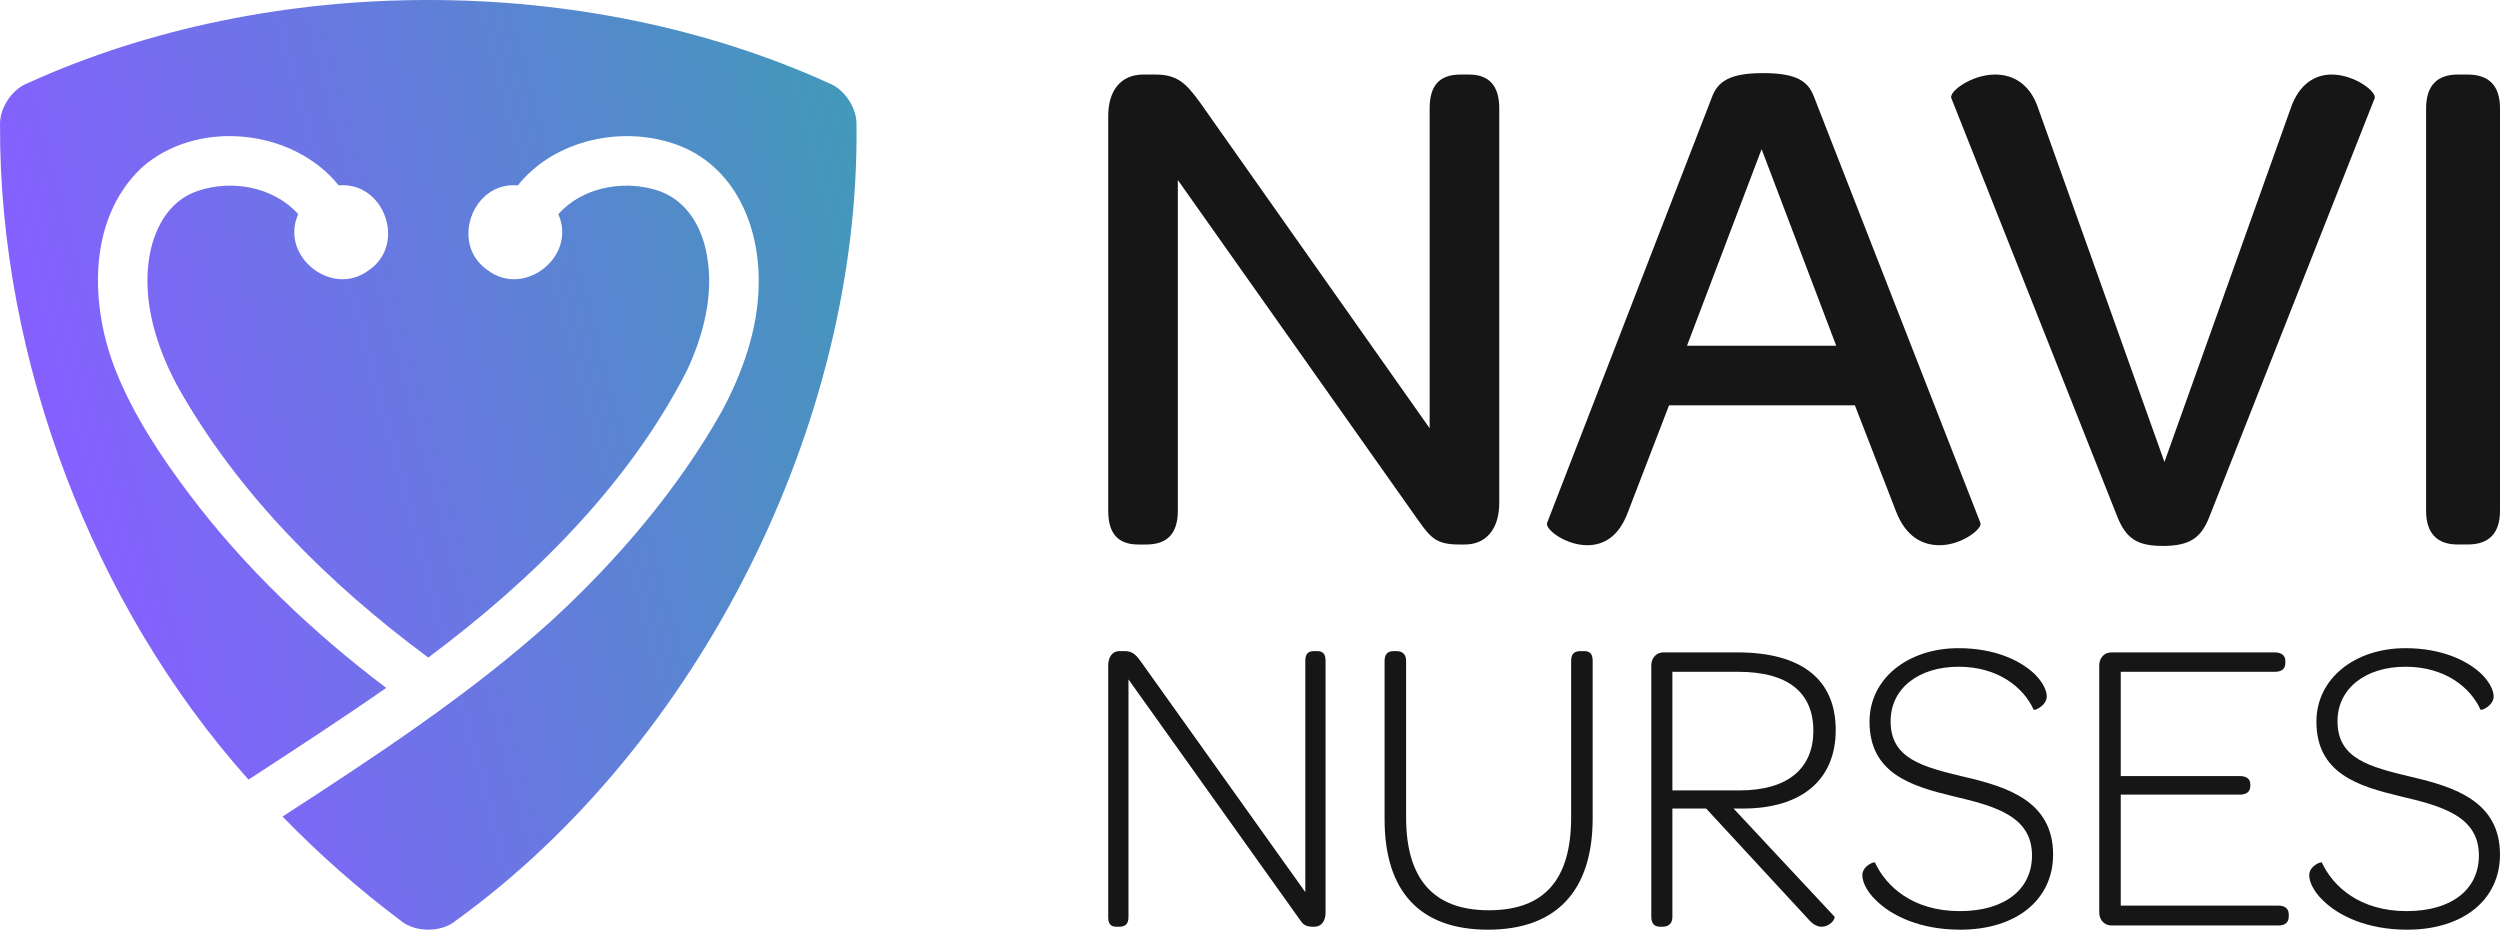
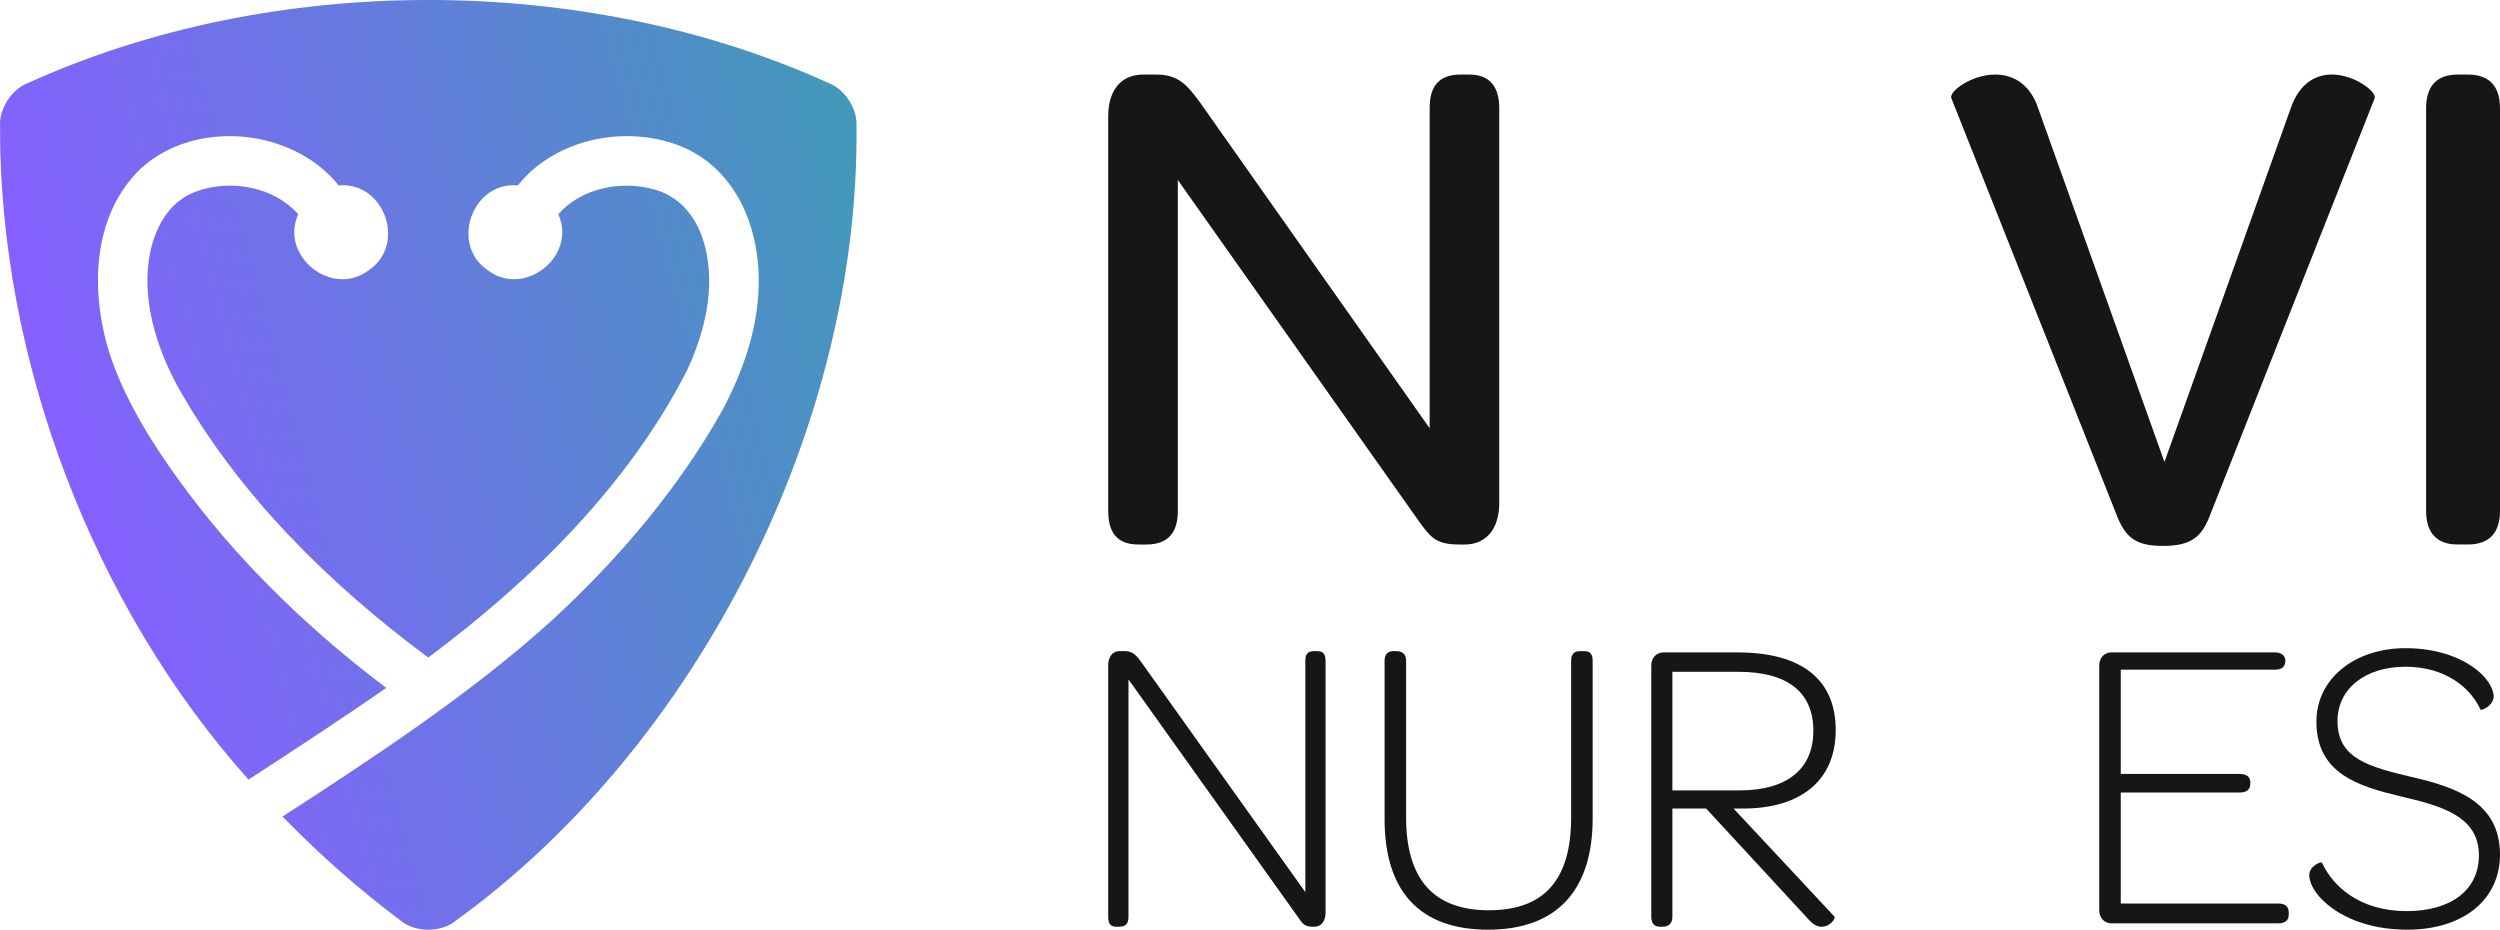
<svg xmlns="http://www.w3.org/2000/svg" id="Isolation_Mode" version="1.1" viewBox="0 0 275.094 102.301">
  <defs>
    <style>
      .st0 {
        fill: url(#linear-gradient);
      }

      .st1 {
        fill: #161616;
      }
    </style>
    <linearGradient id="linear-gradient" x1="8.569" y1="59.577" x2="100.128" y2="35.044" gradientUnits="userSpaceOnUse">
      <stop offset=".005" stop-color="#8560ff" />
      <stop offset="1" stop-color="#4299b9" />
    </linearGradient>
  </defs>
  <g id="Layer_1">
    <g>
      <g>
        <g>
          <path class="st1" d="M121.944,56.205V12.781c0-2.763,1.343-4.579,3.869-4.579h1.343c2.448,0,3.395,1.026,4.895,3.079l25.265,35.844V11.913c0-2.448,1.026-3.71,3.395-3.71h.948c2.211,0,3.316,1.263,3.316,3.71v43.424c0,2.842-1.422,4.579-3.79,4.579h-.631c-2.448,0-3.079-.71-4.343-2.447l-26.606-37.66v36.397c0,2.448-1.105,3.71-3.474,3.71h-.869c-2.29,0-3.316-1.263-3.316-3.71Z" />
-           <path class="st1" d="M170.236,57.547l18.159-46.898c.632-1.658,1.894-2.605,5.606-2.605,3.789,0,4.974.947,5.606,2.605l18.316,46.898c.237.632-2.053,2.447-4.5,2.447-1.816,0-3.71-.868-4.816-3.789l-4.5-11.606h-20.449l-4.5,11.685c-1.026,2.842-2.763,3.71-4.5,3.71-2.368,0-4.658-1.737-4.421-2.447ZM202.054,38.045l-8.211-21.632-8.211,21.632h16.422Z" />
          <path class="st1" d="M233.039,56.994l-18.316-46.187c-.316-.711,2.211-2.605,4.816-2.605,2.053,0,3.869,1.105,4.737,3.71l13.895,38.923,13.895-38.923c.948-2.763,2.763-3.71,4.5-3.71,2.527,0,4.975,1.894,4.737,2.605l-18.238,46.187c-.868,2.131-2.053,3.079-5.053,3.079-2.921,0-4.026-.868-4.974-3.079Z" />
          <path class="st1" d="M266.962,11.913c0-2.448,1.184-3.71,3.474-3.71h1.105c2.369,0,3.553,1.263,3.553,3.71v44.292c0,2.448-1.184,3.71-3.553,3.71h-1.105c-2.29,0-3.474-1.263-3.474-3.71V11.913Z" />
        </g>
        <g>
          <path class="st1" d="M121.944,100.907v-27.68c0-.883.418-1.579,1.254-1.579h.604c.836,0,1.254.465,1.812,1.254l18.02,25.265v-25.451c0-.743.279-1.068.975-1.068h.325c.65,0,.929.325.929,1.068v27.726c0,.883-.464,1.533-1.207,1.533h-.186c-.883,0-1.115-.279-1.579-.975l-18.716-26.24v26.147c0,.697-.279,1.068-1.022,1.068h-.325c-.65,0-.882-.372-.882-1.068Z" />
          <path class="st1" d="M152.357,72.716c0-.697.325-1.068.975-1.068h.325c.697,0,1.068.372,1.068,1.068v17.23c0,6.734,2.972,10.217,9.103,10.217s9.056-3.39,9.056-10.217v-17.23c0-.743.325-1.068,1.022-1.068h.418c.65,0,.929.325.929,1.068v17.323c0,7.988-3.994,12.261-11.518,12.261-7.478,0-11.379-4.18-11.379-12.168v-17.416Z" />
          <path class="st1" d="M181.703,100.861v-27.633c0-.836.557-1.44,1.347-1.44h8.127c7.059,0,10.821,2.972,10.821,8.545,0,5.527-3.808,8.638-10.217,8.638h-1.022l11.1,11.889c.139.186-.418,1.115-1.44,1.115-.418,0-.929-.233-1.439-.836l-11.239-12.168h-3.716v11.936c0,.604-.325,1.068-1.068,1.068h-.279c-.65,0-.975-.372-.975-1.115ZM191.409,86.974c5.481,0,8.128-2.554,8.128-6.548,0-4.226-2.787-6.502-8.267-6.502h-7.245v13.05h7.384Z" />
-           <path class="st1" d="M204.927,96.309c0-1.022,1.3-1.533,1.393-1.393,1.208,2.601,4.134,5.341,9.335,5.341,4.923,0,7.942-2.369,7.942-6.131,0-4.319-4.087-5.434-8.638-6.502-4.644-1.115-9.242-2.508-9.242-8.22,0-4.737,4.226-8.081,9.799-8.081,4.041,0,6.873,1.393,8.406,2.88.882.882,1.3,1.811,1.3,2.415,0,1.022-1.3,1.579-1.44,1.486-1.114-2.462-3.901-4.737-8.267-4.737s-7.477,2.369-7.477,5.991c0,4.134,3.483,5.016,8.127,6.131,4.83,1.114,9.753,2.74,9.753,8.545,0,4.969-4.041,8.267-10.217,8.267-4.412,0-7.57-1.533-9.289-3.251-1.068-1.021-1.486-2.09-1.486-2.74Z" />
-           <path class="st1" d="M230.994,100.396v-27.169c0-.836.557-1.44,1.347-1.44h17.973c.697,0,1.161.325,1.161.929v.232c0,.697-.465.976-1.161.976h-16.951v11.471h13.097c.743,0,1.161.325,1.161.929v.14c0,.65-.418.975-1.161.975h-13.097v12.214h17.369c.697,0,1.115.325,1.115.975v.232c0,.65-.418.975-1.115.975h-18.391c-.79,0-1.347-.604-1.347-1.44Z" />
+           <path class="st1" d="M230.994,100.396v-27.169c0-.836.557-1.44,1.347-1.44h17.973c.697,0,1.161.325,1.161.929c0,.697-.465.976-1.161.976h-16.951v11.471h13.097c.743,0,1.161.325,1.161.929v.14c0,.65-.418.975-1.161.975h-13.097v12.214h17.369c.697,0,1.115.325,1.115.975v.232c0,.65-.418.975-1.115.975h-18.391c-.79,0-1.347-.604-1.347-1.44Z" />
          <path class="st1" d="M254.102,96.309c0-1.022,1.3-1.533,1.393-1.393,1.208,2.601,4.134,5.341,9.335,5.341,4.923,0,7.942-2.369,7.942-6.131,0-4.319-4.087-5.434-8.638-6.502-4.644-1.115-9.242-2.508-9.242-8.22,0-4.737,4.226-8.081,9.799-8.081,4.041,0,6.873,1.393,8.406,2.88.882.882,1.3,1.811,1.3,2.415,0,1.022-1.3,1.579-1.44,1.486-1.114-2.462-3.901-4.737-8.267-4.737s-7.477,2.369-7.477,5.991c0,4.134,3.483,5.016,8.127,6.131,4.83,1.114,9.753,2.74,9.753,8.545,0,4.969-4.041,8.267-10.217,8.267-4.412,0-7.57-1.533-9.289-3.251-1.068-1.021-1.486-2.09-1.486-2.74Z" />
        </g>
      </g>
      <path class="st0" d="M94.246,13.825c.374,32.917-17.403,68.192-44.083,87.475-1.581,1.334-4.495,1.334-6.076,0-4.619-3.464-8.977-7.305-12.995-11.45,10.084-6.541,20.668-13.473,29.607-21.558,7.218-6.633,13.939-14.495,18.743-23.065,2.244-4.163,3.934-8.933,4.038-13.7.211-6.905-2.88-13.902-9.959-15.915-5.793-1.679-12.698,0-16.54,4.787-5.038-.449-7.5,6.533-3.295,9.344,4.034,3.052,9.822-1.56,7.749-6.174,2.555-2.891,6.921-3.748,10.55-2.726,3.362.909,5.202,3.888,5.787,7.16.82,4.359-.358,8.918-2.228,12.861-6.49,12.65-17.117,23.062-28.418,31.49-10.927-8.094-21.028-18.063-27.68-30.019-2.198-4.14-3.743-9.022-3.062-13.747.461-3.216,2.068-6.449,5.321-7.56,3.75-1.312,8.416-.485,11.113,2.541-2.075,4.613,3.715,9.226,7.748,6.174,4.206-2.812,1.744-9.791-3.295-9.344-5.069-6.314-15.757-7.352-21.782-1.854-5.947,5.739-5.575,15.308-2.66,22.473,1.929,4.764,4.923,9.28,8.006,13.366,6.034,8.036,13.654,15.269,21.664,21.309-4.68,3.268-10.371,6.982-15.154,10.09C10.206,66.624-.087,39.532.004,13.825c-.093-1.881,1.28-3.994,3.038-4.673,26.842-12.204,61.323-12.204,88.165,0,1.758.678,3.131,2.792,3.038,4.673v-.001Z" />
    </g>
  </g>
</svg>